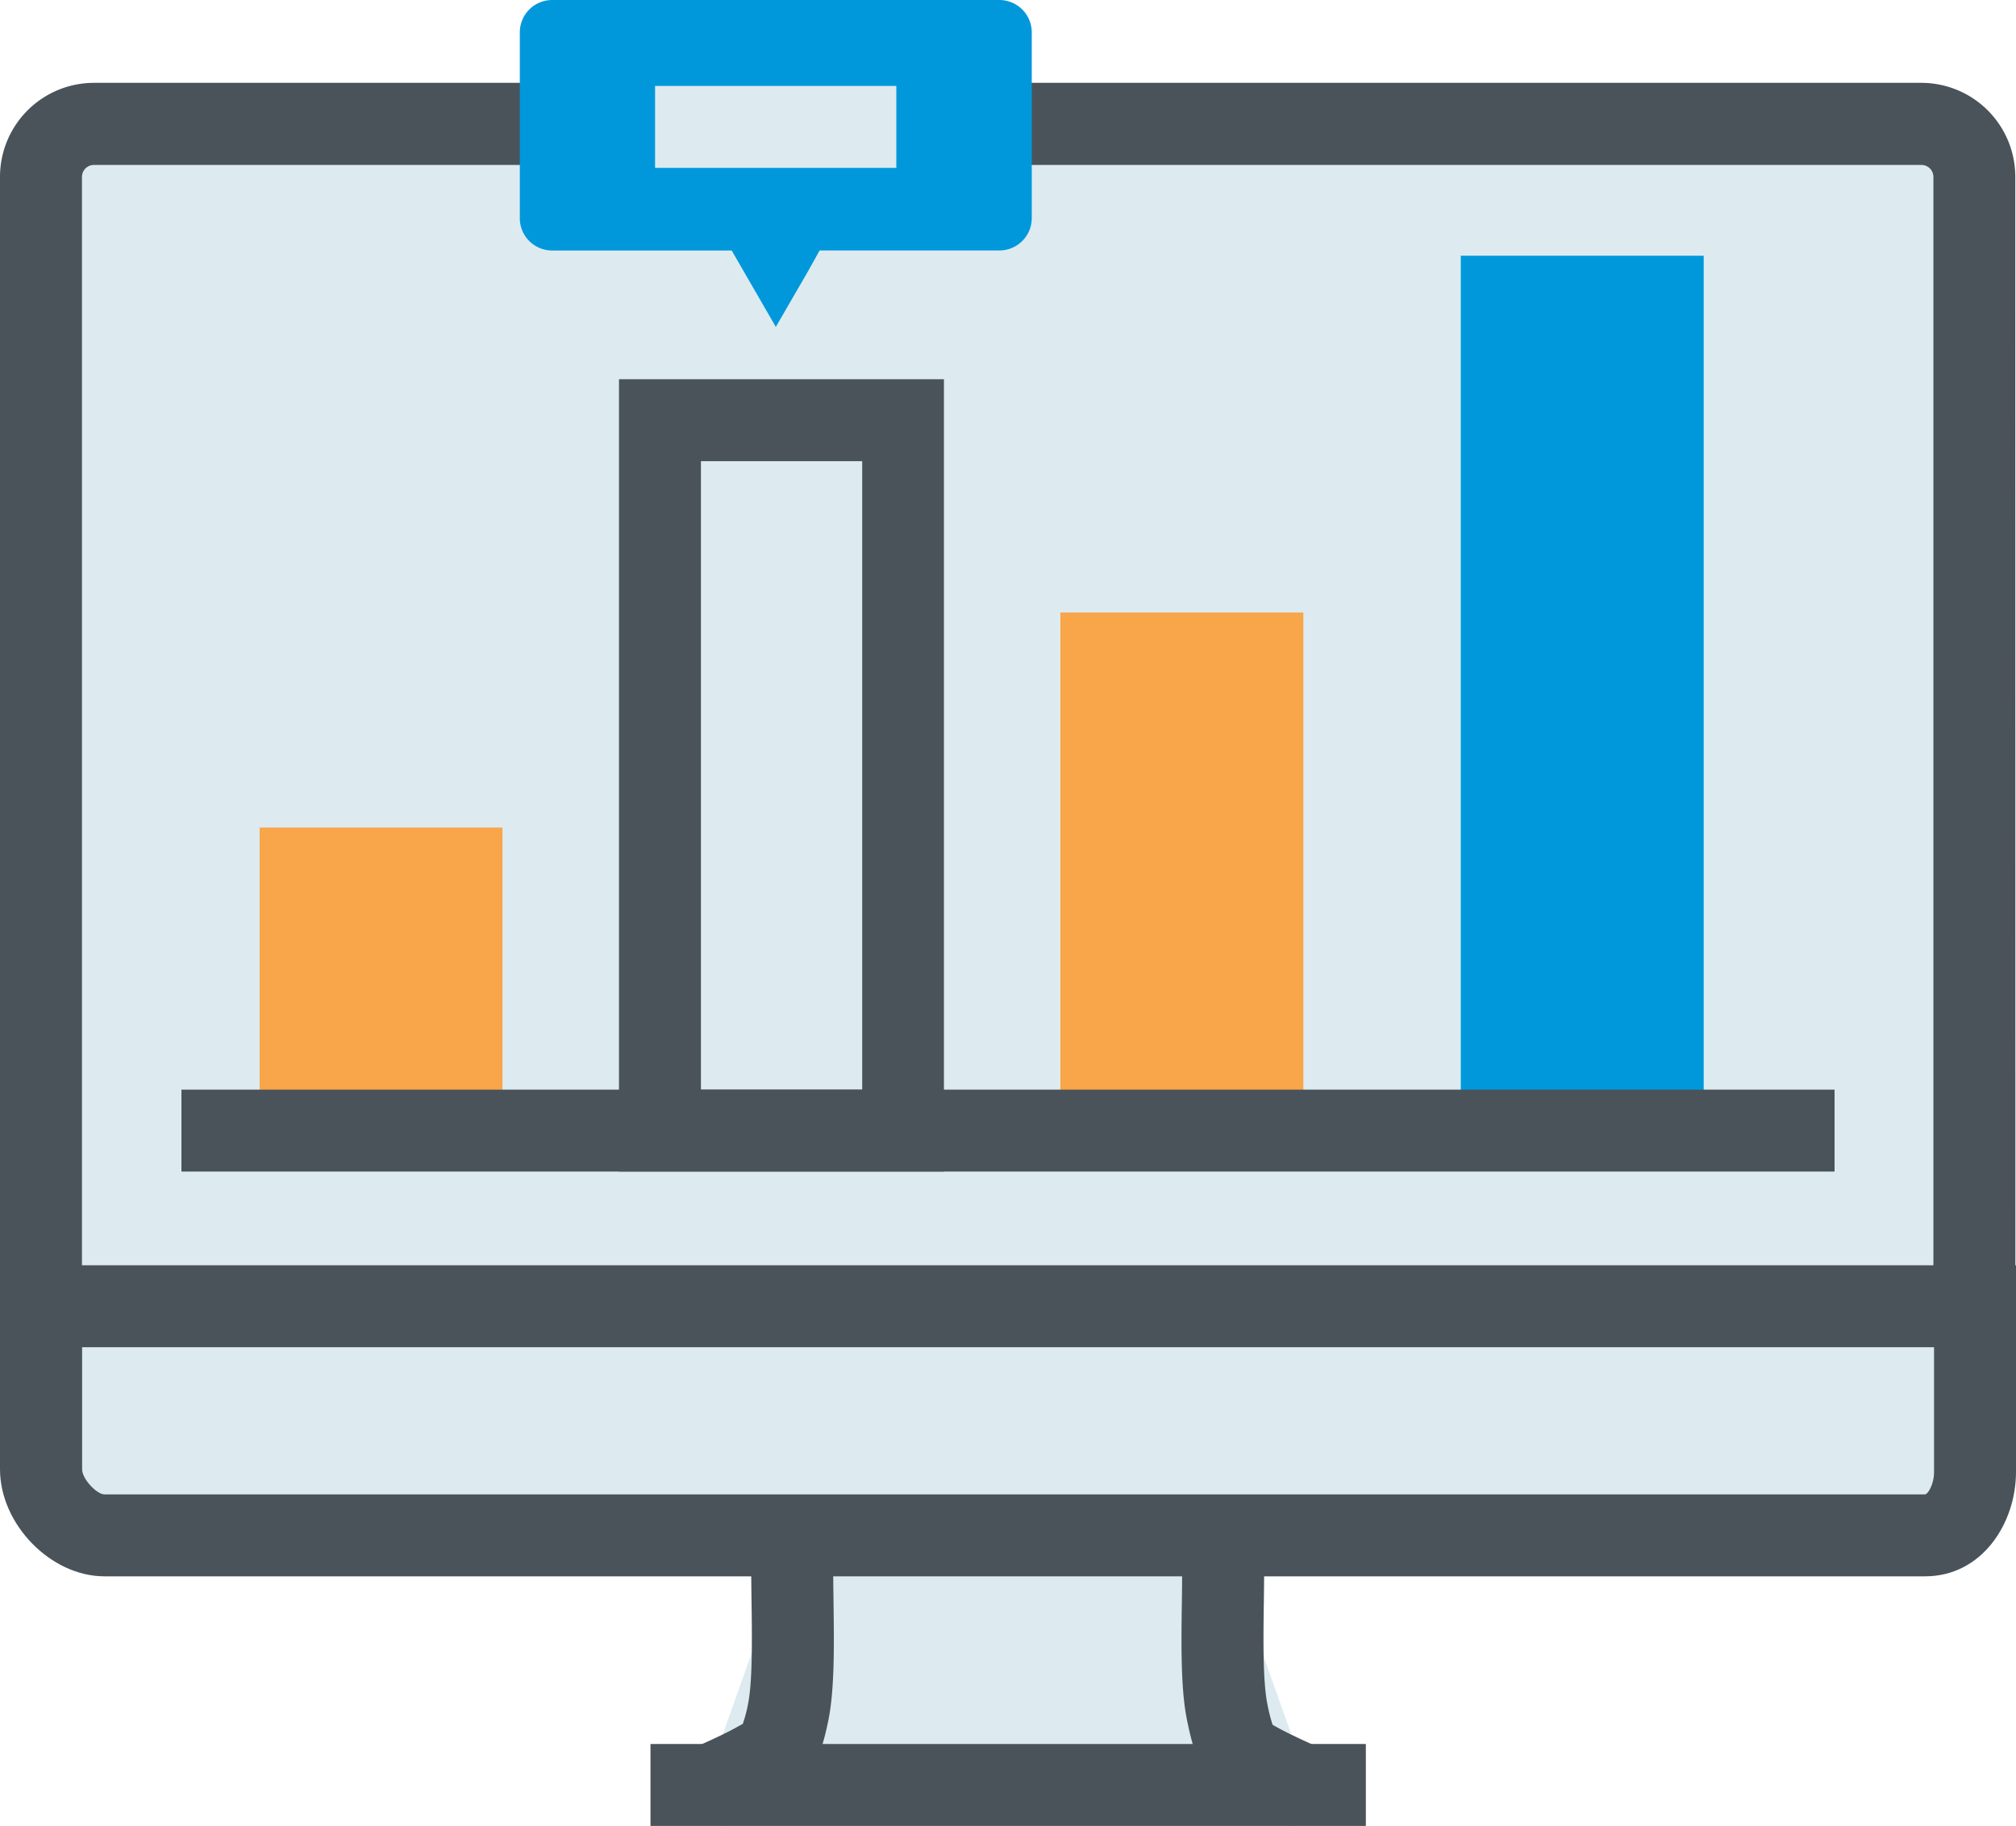
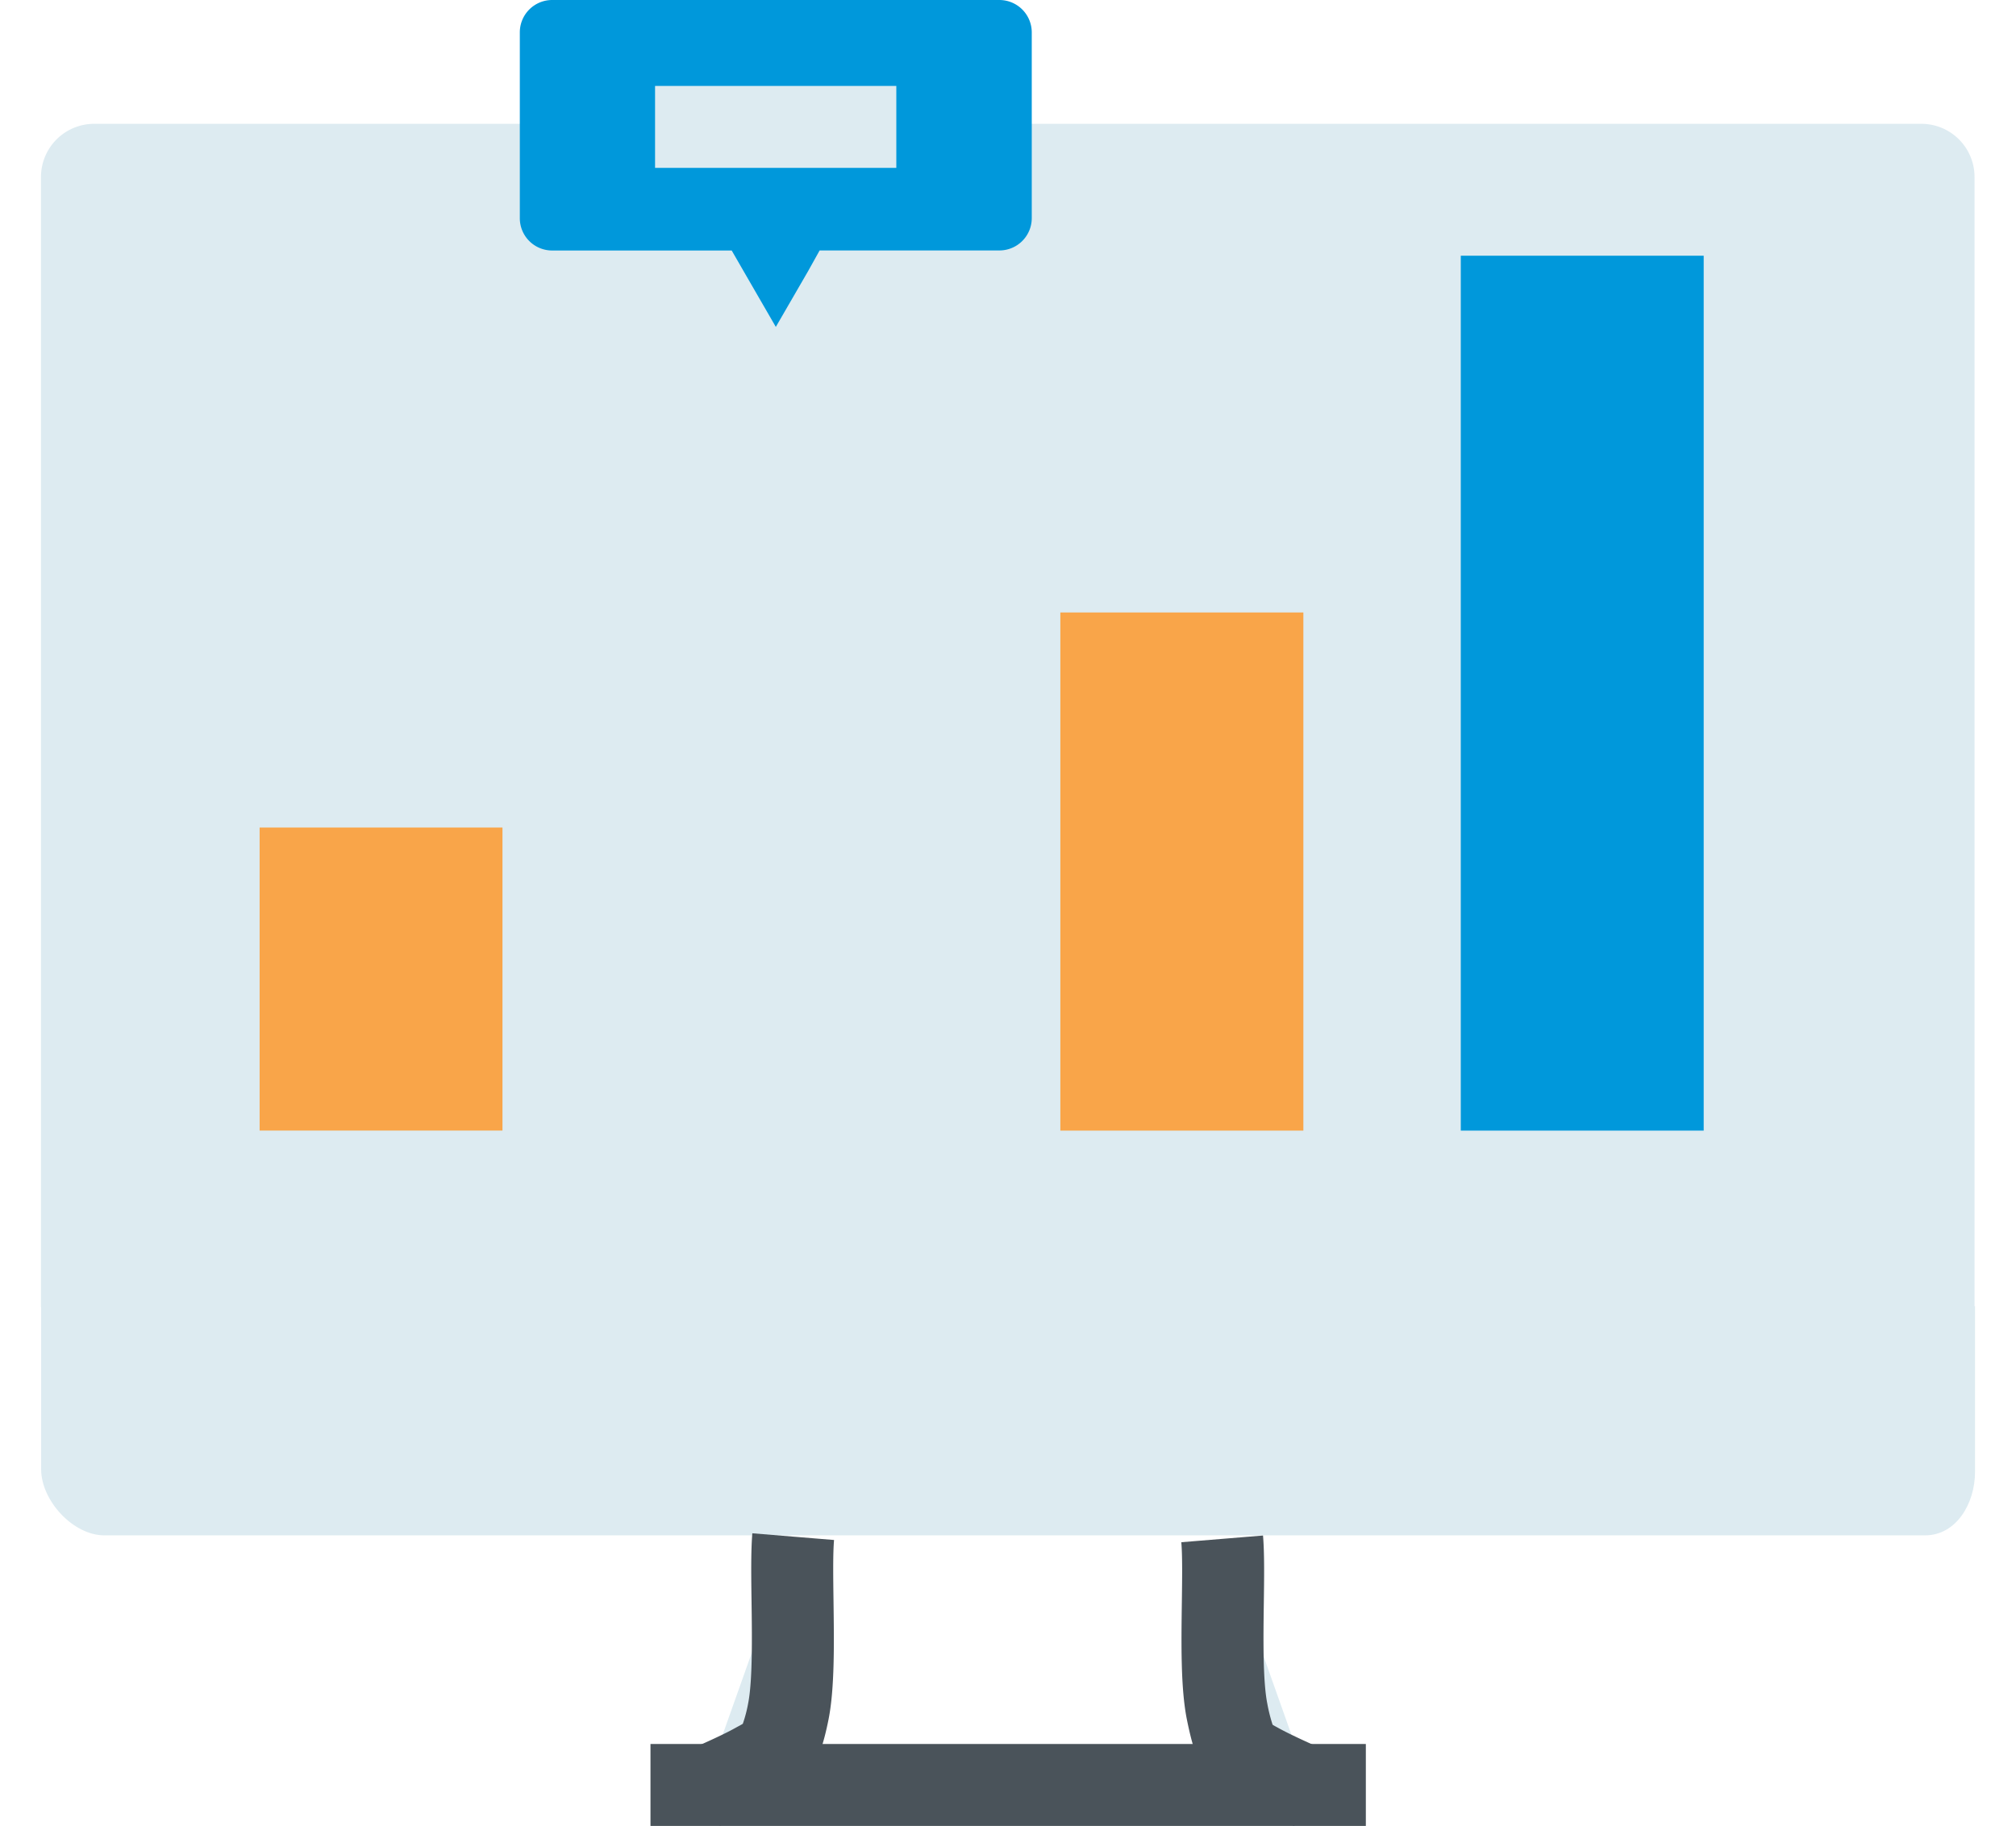
<svg xmlns="http://www.w3.org/2000/svg" viewBox="0 0 378.79 343.19">
  <defs>
    <style>.cls-1{fill:#ddebf1;}.cls-2{fill:#4a535a;}.cls-3{fill:#f9a549;}.cls-4{fill:#0098db;}</style>
  </defs>
  <title>Asset 11</title>
  <g id="Layer_2" data-name="Layer 2">
    <g id="_1" data-name="1">
      <path class="cls-1" d="M371,245.71V33.22a10,10,0,0,0-10-9.95H17.65a10,10,0,0,0-9.95,10V245.71Z" />
-       <path class="cls-2" d="M378.68,253.41H0V33.22A17.67,17.67,0,0,1,17.65,15.57H361a17.67,17.67,0,0,1,17.66,17.65ZM15.4,238H363.27V33.22A2.25,2.25,0,0,0,361,31H17.65a2.25,2.25,0,0,0-2.25,2.25Z" />
      <path class="cls-1" d="M7.73,245.5v30.64c0,5.88,6,12.42,11.88,12.42H361.7c5.88,0,9.39-6,9.39-11.91V245.5Z" />
-       <rect class="cls-1" x="148.39" y="276.11" width="84.71" height="57.76" />
-       <path class="cls-2" d="M361.7,296.26H19.61C9.55,296.26,0,286.49,0,276.14V237.8H378.79v38.85C378.79,286.29,372.4,296.26,361.7,296.26ZM15.43,253.2v22.94c0,1.85,2.78,4.72,4.18,4.72H361.7c.49,0,1.69-1.82,1.69-4.21V253.2Z" />
-       <path class="cls-1" d="M149,288.81c-.62,7.61.73,24.56-.91,32.84-1.5,7.57-2.55,7.83-6.57,10.06-2.27,1.25-6.1,3-9.31,4.37h0" />
+       <path class="cls-1" d="M149,288.81c-.62,7.61.73,24.56-.91,32.84-1.5,7.57-2.55,7.83-6.57,10.06-2.27,1.25-6.1,3-9.31,4.37" />
      <path class="cls-2" d="M135.25,343.15,129.14,329c3.83-1.65,7-3.13,8.67-4.05l.51-.28c.48-.27.9-.47,1.25-.7a25.61,25.61,0,0,0,1-3.83c.84-4.24.73-12.47.64-19.08-.07-4.91-.13-9.54.15-12.89l15.35,1.26c-.22,2.61-.16,6.9-.1,11.43.11,8.08.22,16.45-.93,22.27-1.83,9.2-4.07,11.82-9.88,15l-.51.29C142.5,340,138.3,341.83,135.25,343.15Z" />
      <path class="cls-1" d="M246.23,336.13c-3.22-1.4-7.12-3.16-9.41-4.42-4-2.23-4.81-2.49-6.31-10.06-1.64-8.28-.29-24.81-.91-32.43" />
      <path class="cls-2" d="M243.16,343.19c-3.11-1.35-7.37-3.26-10-4.72l-.35-.2c-6.3-3.49-8-6.18-9.81-15.13-1.16-5.82-1.05-14.05-.94-22,.06-4.46.12-8.67-.1-11.29l15.35-1.26c.28,3.35.22,7.92.15,12.76-.09,6.48-.19,14.56.65,18.8a30.43,30.43,0,0,0,1,4c.34.22.75.42,1.22.69,1.93,1.05,5.13,2.55,9.06,4.26Z" />
      <line class="cls-1" x1="122.22" y1="335.47" x2="256.63" y2="335.47" />
      <rect class="cls-2" x="122.22" y="327.77" width="134.41" height="15.4" />
      <rect class="cls-3" x="48.78" y="155.53" width="45.63" height="56.95" />
      <rect class="cls-1" x="124" y="78.98" width="45.66" height="133.51" />
-       <path class="cls-2" d="M177.36,220.19H116.3V71.27h61.06Zm-45.66-15.4H162V86.68H131.7Z" />
      <rect class="cls-3" x="199.23" y="115.11" width="45.66" height="97.38" />
      <rect class="cls-4" x="274.47" y="48.06" width="45.64" height="164.43" />
      <path class="cls-4" d="M187.77,0h-84a6.08,6.08,0,0,0-6.1,6.08V41a6.07,6.07,0,0,0,6.1,6.08h33.71l2.23,3.87,6.06,10.49,6.07-10.49L154,47.07h33.74A6.08,6.08,0,0,0,193.86,41V6.08A6.09,6.09,0,0,0,187.77,0Z" />
      <rect class="cls-1" x="123.08" y="16.15" width="45.33" height="15.4" />
      <line class="cls-1" x1="34.09" y1="212.49" x2="344.7" y2="212.49" />
-       <rect class="cls-2" x="34.09" y="204.79" width="310.61" height="15.4" />
    </g>
  </g>
</svg>